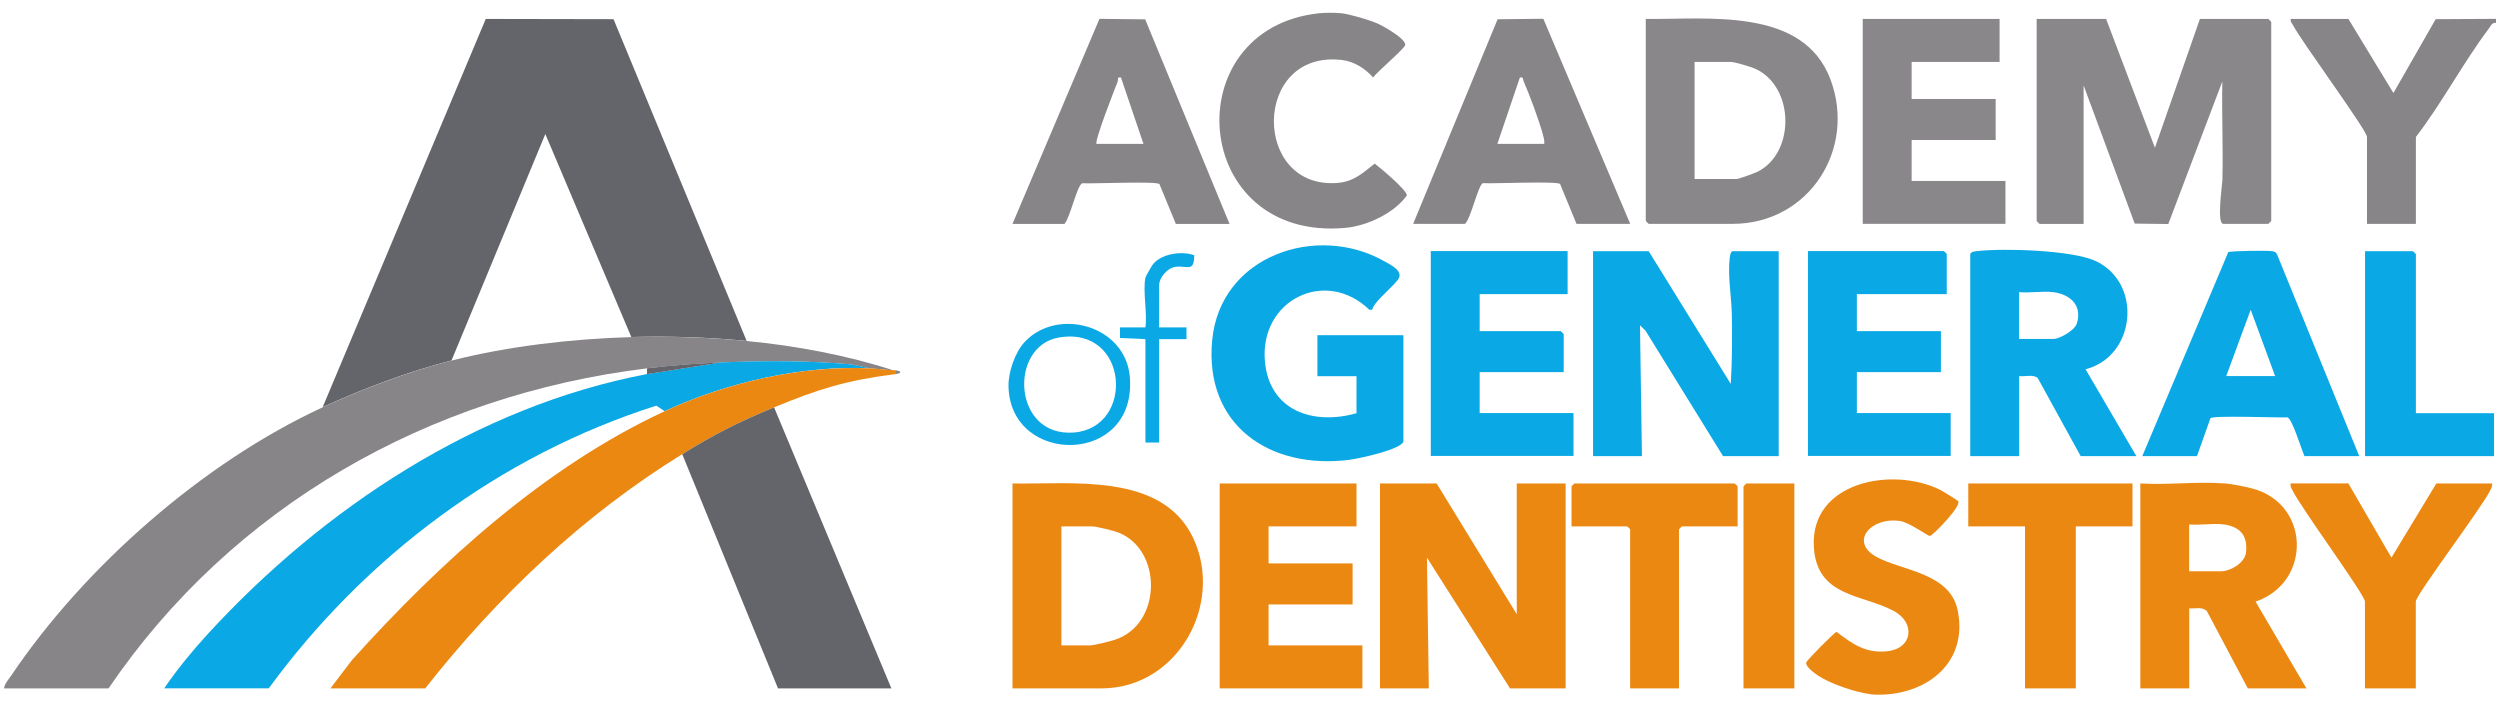
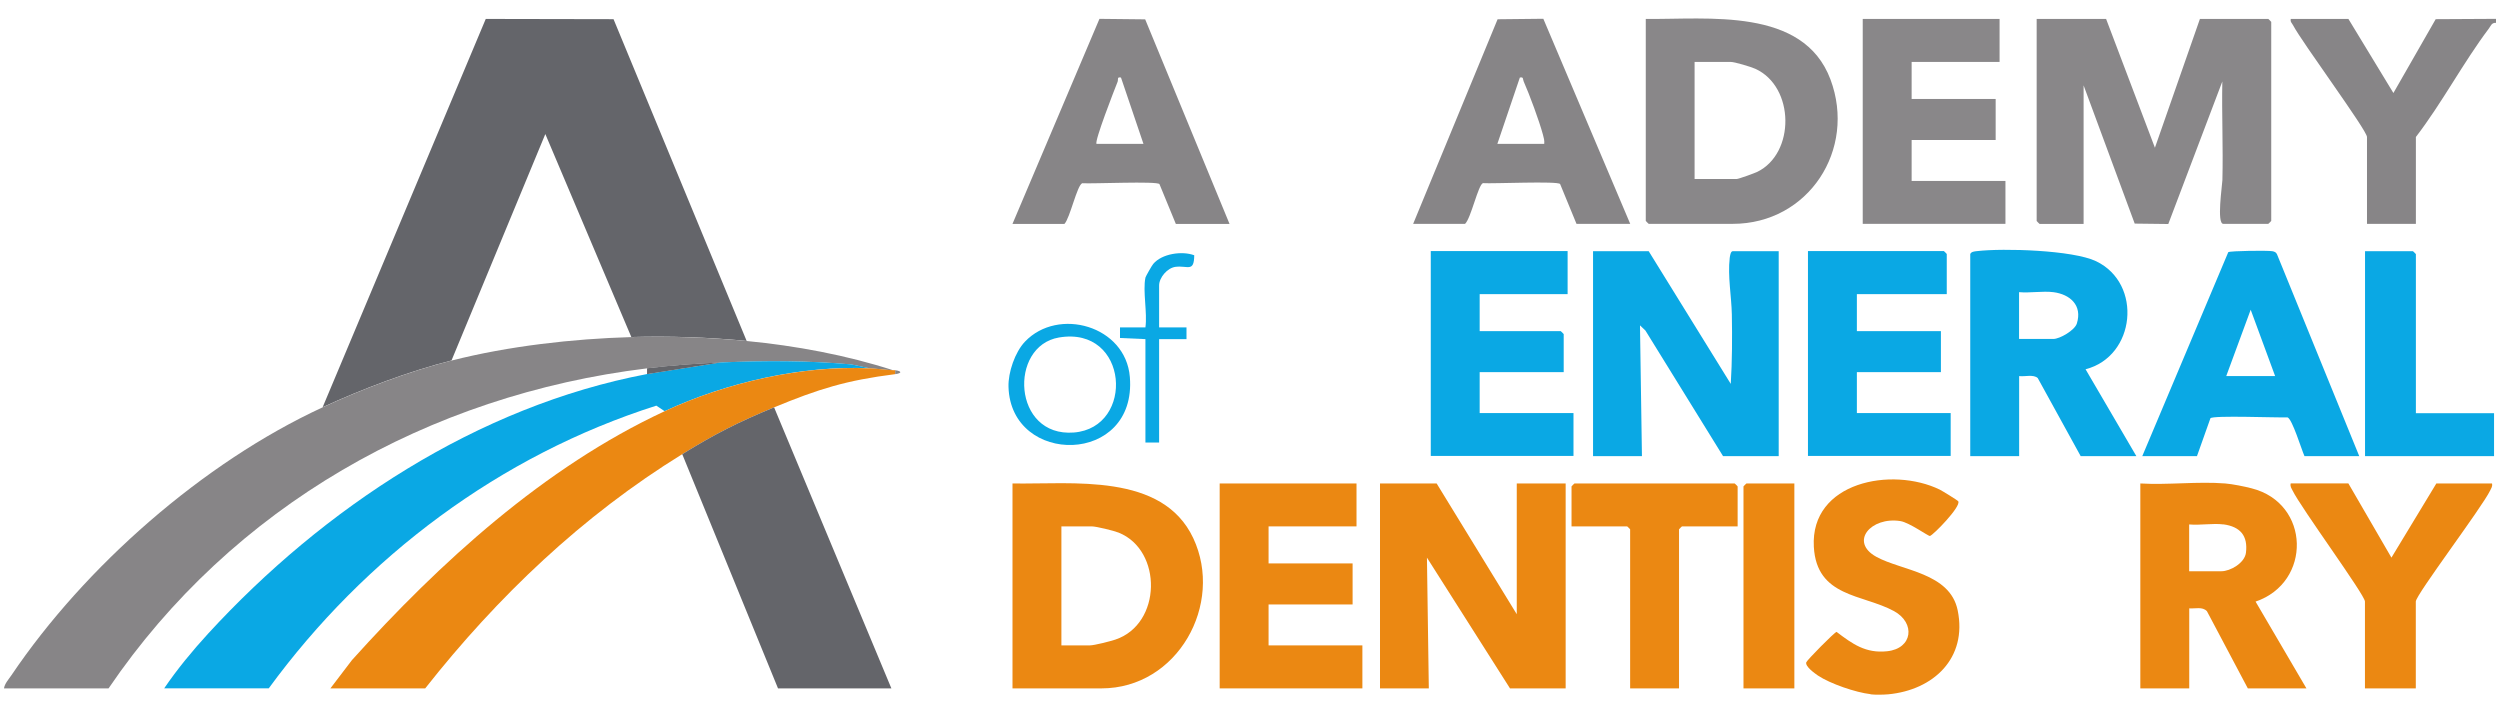
<svg xmlns="http://www.w3.org/2000/svg" width="152" height="43" viewBox="0 0 152 43" fill="none">
  <g clip-path="url(#clip0_8286_8222)">
-     <path d="M81.525 0.8C82.08 0.864 83.17 1.186 83.706 1.409C84.043 1.547 85.504 2.359 85.435 2.74C85.395 2.958 83.721 4.374 83.483 4.71C83.007 4.166 82.318 3.73 81.58 3.646C76.119 3.017 76.114 11.561 81.342 11.12C82.323 11.036 82.858 10.516 83.582 9.947C83.933 10.214 85.534 11.551 85.539 11.878C84.781 12.952 83.141 13.729 81.813 13.853C72.378 14.719 71.411 1.735 80.212 0.805C80.549 0.77 81.183 0.765 81.52 0.805L81.525 0.8Z" fill="#878587" />
    <path d="M113.73 42.205C112.843 42.106 111.277 41.572 110.529 41.072C110.321 40.928 109.751 40.522 109.82 40.27C109.855 40.146 111.535 38.438 111.664 38.419C112.635 39.156 113.438 39.735 114.736 39.596C116.292 39.433 116.475 37.879 115.157 37.156C113.249 36.117 110.45 36.32 110.281 33.246C110.063 29.286 115.038 28.36 117.932 29.766C118.081 29.84 119.027 30.419 119.062 30.479C119.245 30.796 117.526 32.553 117.338 32.587C117.238 32.602 116.084 31.766 115.544 31.682C113.76 31.4 112.422 32.939 114.082 33.855C115.628 34.706 118.557 34.815 119.027 37.107C119.627 40.017 117.551 41.958 114.8 42.215C114.508 42.24 114.017 42.25 113.73 42.215V42.205Z" fill="#EB8812" />
    <path d="M151.757 1.389C151.485 1.374 151.45 1.567 151.326 1.73C149.755 3.819 148.482 6.249 146.886 8.328V13.61H143.913V8.328C143.913 7.922 139.954 2.562 139.423 1.542C139.354 1.408 139.235 1.334 139.28 1.151H142.783L145.519 5.655L148.09 1.166L151.757 1.146V1.384V1.389Z" fill="#878587" />
    <path d="M19.613 24.767L29.534 1.151L37.303 1.166L45.396 20.728C43.091 20.505 40.698 20.426 38.384 20.491L33.156 8.15L27.452 21.916C24.895 22.564 22.016 23.648 19.608 24.762L19.613 24.767Z" fill="#64656A" />
    <path d="M38.389 20.495C40.703 20.431 43.096 20.51 45.4 20.733C48.379 21.02 51.481 21.594 54.315 22.515C53.834 22.49 53.289 22.416 52.888 22.396L51.758 22.158C49.102 21.921 46.515 21.926 43.854 22.04C42.293 22.109 40.891 22.208 39.34 22.396C26.065 24.015 14.127 30.776 6.6 41.854H0.242C0.282 41.567 0.53 41.295 0.693 41.057C5.158 34.439 12.348 28.123 19.613 24.767C22.021 23.653 24.9 22.569 27.457 21.921C30.936 21.04 34.801 20.599 38.389 20.495Z" fill="#878587" />
    <path d="M43.854 22.035C46.515 21.921 49.102 21.921 51.758 22.154L52.888 22.391C48.74 22.203 44.161 23.258 40.41 25L39.905 24.663C30.405 27.683 22.189 33.855 16.342 41.849H9.984C10.777 40.681 11.704 39.562 12.655 38.523C19.667 30.89 29.018 24.703 39.335 22.743L43.849 22.03L43.854 22.035Z" fill="#0AA8E4" />
    <path d="M128.051 1.151L131.019 8.982L133.755 1.151H137.912C137.912 1.151 138.091 1.315 138.091 1.33V13.432C138.091 13.432 137.927 13.61 137.912 13.61H135.177C134.761 13.61 135.112 11.269 135.122 10.947C135.172 8.952 135.078 6.948 135.117 4.953L131.832 13.62L129.79 13.595L126.683 5.19V13.615H124.007C124.007 13.615 123.829 13.452 123.829 13.437V1.151H128.046H128.051Z" fill="#898789" />
    <path d="M52.888 22.391C53.289 22.411 53.834 22.485 54.315 22.51C54.355 22.51 54.394 22.505 54.434 22.51V22.748C51.451 23.124 49.776 23.648 47.065 24.767C44.89 25.663 43.478 26.381 41.481 27.613C35.415 31.355 30.252 36.271 25.852 41.854H20.088L21.397 40.136C26.729 34.211 33.101 28.4 40.405 25.005C44.157 23.262 48.735 22.208 52.883 22.396L52.888 22.391Z" fill="#EB8812" />
    <path d="M47.065 24.767L54.196 41.854H47.303L41.48 27.613C43.477 26.381 44.89 25.663 47.065 24.767Z" fill="#64656A" />
    <path d="M100.241 15.273L105.231 23.341C105.316 21.945 105.321 20.525 105.296 19.124C105.276 18.04 105.038 16.788 105.167 15.684C105.182 15.565 105.222 15.273 105.35 15.273H108.145V27.732H104.761L100.043 20.099L99.711 19.782L99.83 27.732H96.857V15.273H100.241Z" fill="#0AA8E4" />
    <path d="M87.348 29.395L92.219 37.344V29.395H95.192V41.854H91.808L86.758 33.904L86.872 41.854H83.904V29.395H87.348Z" fill="#EB8812" />
    <path d="M100.063 1.151C103.824 1.196 109.637 0.414 111.292 4.829C112.887 9.091 109.954 13.61 105.35 13.61H100.241C100.241 13.61 100.063 13.447 100.063 13.432V1.151ZM103.036 10.883H105.593C105.702 10.883 106.659 10.536 106.827 10.457C109.156 9.338 109.131 5.274 106.718 4.18C106.455 4.062 105.469 3.765 105.231 3.765H103.031V10.883H103.036Z" fill="#898789" />
    <path d="M61.56 41.854V29.395C65.197 29.455 70.673 28.722 72.551 32.721C74.429 36.721 71.605 41.854 66.966 41.854H61.56ZM64.533 39.24H66.258C66.535 39.24 67.492 38.993 67.809 38.889C70.643 37.944 70.688 33.459 68.017 32.385C67.725 32.266 66.649 32.004 66.377 32.004H64.533V39.24Z" fill="#EB8812" />
-     <path d="M85.331 26.841C85.187 27.336 82.6 27.885 82.05 27.955C77.224 28.569 73.21 25.871 73.7 20.688C74.191 15.506 80.103 13.56 84.181 15.892C84.528 16.09 85.207 16.407 85.078 16.852C84.974 17.223 83.532 18.302 83.428 18.832H83.254C80.583 16.253 76.579 18.248 76.906 21.965C77.174 24.98 79.84 25.871 82.476 25.123V22.871H80.098V20.381H85.326V26.846L85.331 26.841Z" fill="#0AA8E4" />
    <path d="M119.791 15.451C119.84 15.298 120.063 15.283 120.202 15.268C121.802 15.08 126.024 15.204 127.442 15.882C130.291 17.248 129.84 21.674 126.802 22.451L129.89 27.732H126.505L123.894 22.985C123.631 22.748 123.111 22.911 122.764 22.866V27.732H119.791V15.451ZM124.84 17.763C124.196 17.684 123.423 17.823 122.759 17.763V20.609H124.84C125.232 20.609 126.143 20.085 126.272 19.669C126.619 18.565 125.861 17.892 124.84 17.763Z" fill="#0AA8E4" />
    <path d="M135.301 29.395C135.727 29.43 136.475 29.578 136.906 29.692C140.479 30.603 140.563 35.414 137.139 36.577L140.231 41.854H136.668L134.181 37.161C133.908 36.869 133.467 37.018 133.106 36.988V41.854H130.132V29.395C131.812 29.494 133.641 29.262 135.301 29.395ZM135.182 31.885C134.548 31.801 133.76 31.949 133.101 31.885V34.731H135.063C135.603 34.731 136.475 34.231 136.554 33.608C136.683 32.568 136.203 32.019 135.182 31.88V31.885Z" fill="#EB8812" />
    <path d="M143.437 27.732H140.112C139.934 27.341 139.369 25.475 139.081 25.376C138.487 25.405 134.537 25.242 134.394 25.43L133.576 27.732H130.251L135.479 15.332C135.623 15.248 137.872 15.223 138.155 15.273C138.289 15.298 138.383 15.332 138.442 15.461L143.442 27.732H143.437ZM138.328 22.866L136.842 18.832L135.355 22.866H138.328Z" fill="#0AA8E4" />
    <path d="M85.92 13.61L91.054 1.171L93.834 1.141L99.117 13.61H95.851L94.855 11.189C94.721 10.996 90.757 11.179 90.162 11.135C89.875 11.234 89.434 13.273 89.077 13.61H85.925H85.92ZM91.034 8.749H93.889C93.913 8.546 93.859 8.368 93.809 8.18C93.581 7.338 92.997 5.759 92.64 4.953C92.576 4.809 92.65 4.665 92.407 4.715L91.039 8.749H91.034Z" fill="#878587" />
    <path d="M61.56 13.61L66.847 1.146L69.627 1.176L74.756 13.615H71.491L70.495 11.194C70.361 11.001 66.397 11.184 65.802 11.14C65.49 11.244 65.054 13.268 64.717 13.615H61.565L61.56 13.61ZM66.669 8.749H69.523L68.156 4.715C67.893 4.66 68.007 4.829 67.948 4.977C67.769 5.423 66.525 8.605 66.669 8.749Z" fill="#878587" />
    <path d="M118.363 17.882H112.898V20.134H118.007V22.624H112.898V25.113H118.601V27.722H109.924V15.263H118.185C118.185 15.263 118.363 15.427 118.363 15.441V17.872V17.882Z" fill="#0AA8E4" />
    <path d="M82.476 29.395V32.004H77.129V34.256H82.238V36.751H77.129V39.24H82.833V41.854H74.156V29.395H82.476Z" fill="#EB8812" />
    <path d="M121.574 1.151V3.765H116.227V6.017H121.336V8.512H116.227V11.002H121.931V13.61H113.254V1.151H121.574Z" fill="#898789" />
    <path d="M95.311 15.273V17.882H89.964V20.134H94.894C94.894 20.134 95.073 20.297 95.073 20.312V22.624H89.964V25.113H95.668V27.722H86.991V15.263H95.311V15.273Z" fill="#0AA8E4" />
    <path d="M142.783 29.395L145.399 33.904L148.13 29.395H151.514C151.554 29.578 151.47 29.672 151.405 29.816C150.91 30.85 146.881 36.166 146.881 36.572V41.854H143.789V36.572C143.789 36.172 139.879 30.85 139.384 29.816C139.314 29.672 139.23 29.578 139.275 29.39H142.778L142.783 29.395Z" fill="#EB8812" />
-     <path d="M129.656 29.395V32.004H126.208V41.854H123.12V32.004H119.671V29.395H129.656Z" fill="#EB8812" />
    <path d="M105.648 32.004H102.263C102.263 32.004 102.085 32.167 102.085 32.182V41.854H99.112V32.182C99.112 32.182 98.948 32.004 98.933 32.004H95.549V29.573C95.549 29.573 95.712 29.395 95.727 29.395H105.469C105.469 29.395 105.648 29.558 105.648 29.573V32.004Z" fill="#EB8812" />
    <path d="M146.886 25.123H151.638V27.732H143.794V15.273H146.708C146.708 15.273 146.886 15.436 146.886 15.451V25.123Z" fill="#0AA8E4" />
    <path d="M109.097 29.395V41.854H106.004V29.573C106.004 29.573 106.168 29.395 106.183 29.395H109.097Z" fill="#EB8812" />
    <path d="M62.318 20.772C64.34 18.649 68.443 19.807 68.695 22.921C69.136 28.311 61.451 28.351 61.317 23.52C61.292 22.639 61.708 21.416 62.318 20.772ZM64.384 20.52C61.317 21.04 61.56 26.588 65.291 26.297C69.023 26.004 68.641 19.797 64.384 20.52Z" fill="#0AA8E4" />
    <path d="M69.642 16.877C69.657 16.807 70.038 16.134 70.118 16.045C70.643 15.421 71.867 15.243 72.61 15.52C72.6 16.575 72.214 16.134 71.48 16.223C70.975 16.283 70.474 16.877 70.474 17.357V19.906H72.139V20.619H70.474V26.905H69.642V20.619L68.096 20.549V19.906H69.642C69.766 19.025 69.473 17.698 69.642 16.882V16.877Z" fill="#0AA8E4" />
    <path d="M43.854 22.035L39.34 22.747V22.391C40.896 22.203 42.293 22.104 43.854 22.035Z" fill="#64656A" />
    <path d="M54.429 22.51C54.836 22.564 54.85 22.693 54.429 22.747V22.51Z" fill="#878587" />
  </g>
  <defs>
    <clipPath id="clip0_8286_8222">
      <rect width="151.515" height="41.46" fill="white" transform="translate(0.242 0.77)" />
    </clipPath>
  </defs>
</svg>